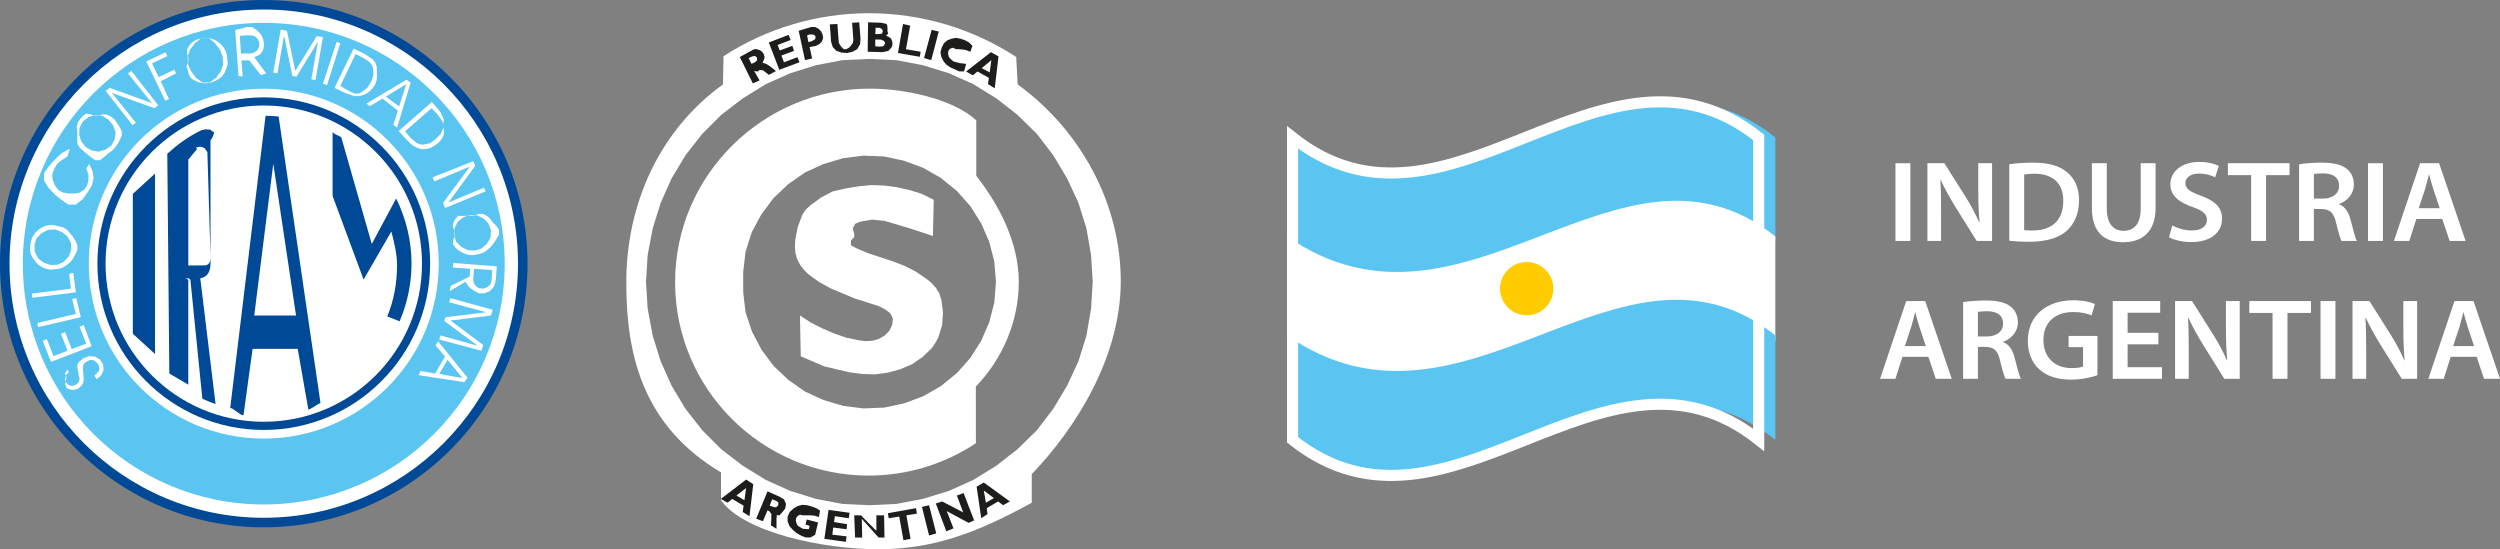
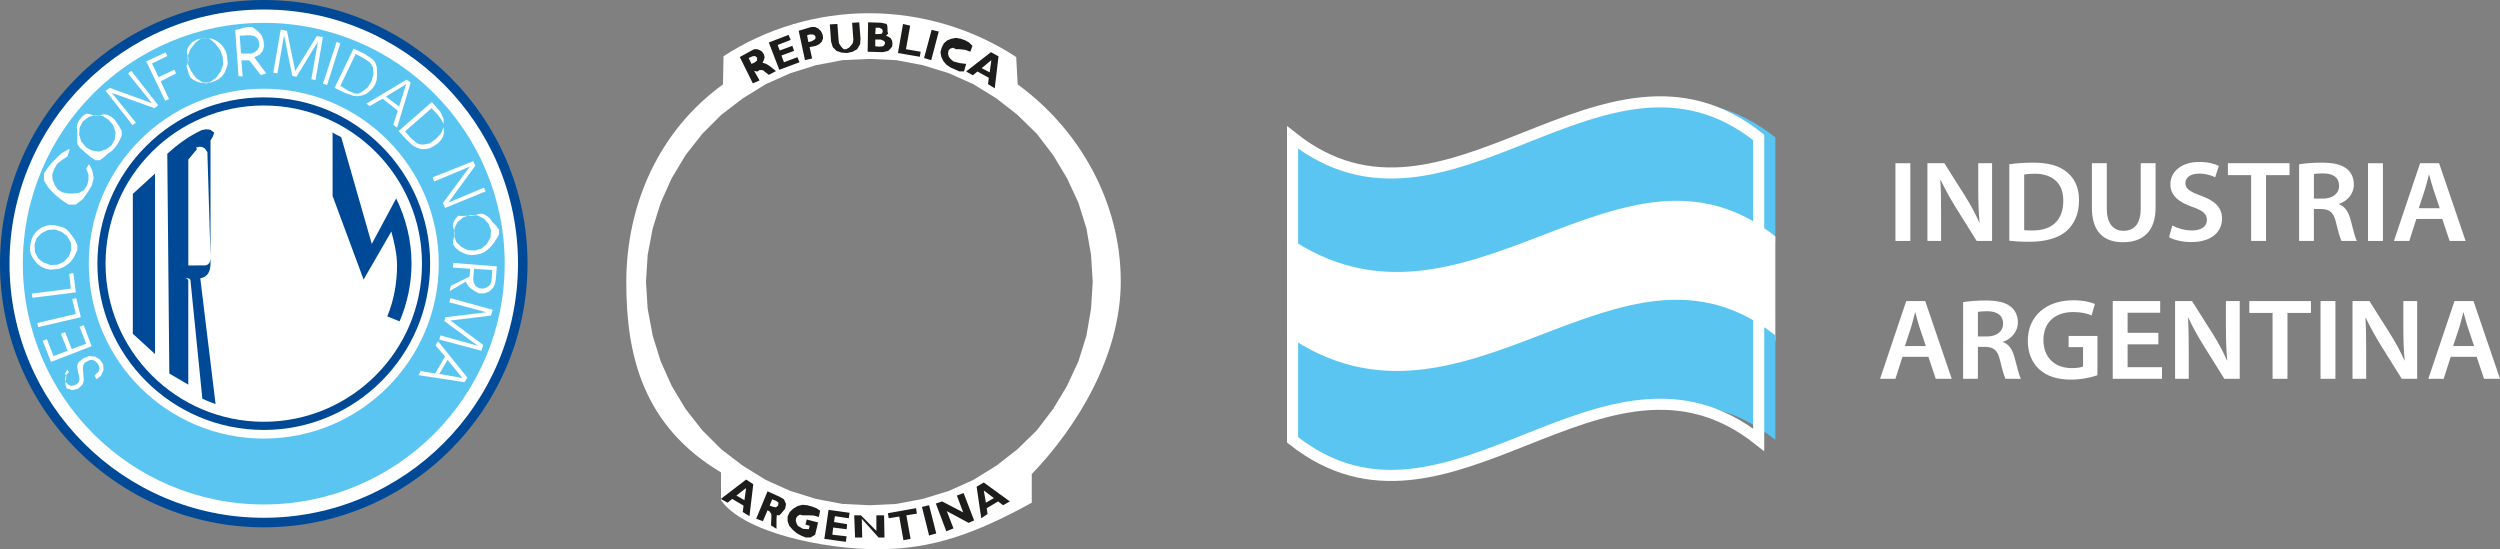
<svg xmlns="http://www.w3.org/2000/svg" version="1.1" x="0px" y="0px" width="225.265px" height="49.489px" viewBox="0 0 225.265 49.489" style="enable-background:new 0 0 225.265 49.489;" xml:space="preserve">
  <rect x="0" y="0" width="225.265" height="49.489" fill="#808080" stroke="none" />
  <style type="text/css">
	.st0{fill-rule:evenodd;clip-rule:evenodd;fill:#FFFFFF;}
	.st1{fill:#FFFFFF;}
	.st2{fill:#1D1D1B;}
	.st3{fill-rule:evenodd;clip-rule:evenodd;fill:#5BC5F2;}
	.st4{fill:none;}
	.st5{fill:none;stroke:#FFFFFF;stroke-width:0;stroke-miterlimit:10;}
	.st6{fill:#004996;}
	.st7{fill-rule:evenodd;clip-rule:evenodd;fill:#004996;}
	.st8{fill:#5BC5F2;}
	.st9{fill:none;stroke:#FFFFFF;}
	.st10{fill:#FFCC00;}
</style>
  <defs>
</defs>
  <g>
    <g>
      <g>
        <path class="st0" d="M92.968,45.297v-2.579c4-4.156,8.019-10.58,8.019-17.37c0-7.019-3.613-13.613-9.288-17.742L91.566,5.14     c-3.921-2.574-8.572-3.948-13.262-3.948c-4.643,0-9.217,1.345-13.111,3.874l-0.048,2.54c-5.732,4.136-8.713,10.777-8.713,17.849     c0,6.631,1.535,12.934,8.535,17.112v2.503c2,2.876,9.128,4.419,14.154,4.419C84.035,49.489,87.968,48.051,92.968,45.297z      M78.335,5.308L75.908,5.42l-2.387,0.454l-2.313,0.723L69.01,7.58l-2.086,1.287l-1.932,1.479l-1.707,1.707l-1.516,1.932     l-1.25,2.085l-0.985,2.198l-0.721,2.312l-0.454,2.388l-0.153,2.426l0.153,2.426l0.454,2.426l0.721,2.314l0.985,2.198l1.25,2.084     l1.516,1.934l1.707,1.705l1.932,1.478l2.086,1.288l2.198,0.987l2.313,0.719l2.387,0.454l2.427,0.116l2.424-0.116l2.389-0.454     l2.35-0.719l2.198-0.987l2.084-1.288l1.897-1.478l1.743-1.705l1.478-1.934l1.251-2.084l1.022-2.198l0.722-2.314l0.416-2.426     l0.152-2.426L98.31,22.97l-0.416-2.388l-0.722-2.312l-1.022-2.198L94.9,13.986l-1.478-1.932l-1.743-1.707l-1.897-1.479     L87.696,7.58l-2.198-0.983l-2.35-0.723L80.759,5.42L78.335,5.308z" />
-         <polygon class="st1" points="72.155,32.105 74.279,33.017 76.514,33.544 77.691,33.695 78.827,33.734 79.964,33.584      81.101,33.279 82.164,32.824 83.11,32.181 83.945,31.385 84.285,30.892 84.551,30.401 84.891,29.299 84.968,28.125      84.818,26.988 84.627,26.419 84.323,25.927 83.945,25.511 83.491,25.132 82.541,24.486 81.519,23.956 80.421,23.54 78.22,22.818      77.158,22.364 76.666,22.099 76.685,21.643 76.968,21.377 76.968,21.076 76.835,20.582 77.055,20.164 77.487,19.977      78.573,19.787 79.686,19.898 81.872,20.543 84.063,21.263 84.137,18.004 83.074,17.473 81.974,17.13 80.797,16.867      79.662,16.717 78.485,16.678 77.349,16.791 76.173,16.983 75.037,17.245 74.013,17.779 73.067,18.46 72.61,18.876 72.305,19.331      71.89,20.432 71.664,21.567 71.626,22.175 71.664,22.745 71.813,23.311 72.081,23.84 72.422,24.295 72.838,24.713 73.784,25.396      74.808,25.965 76.97,26.875 79.208,27.594 79.735,27.86 80.192,28.203 80.344,28.466 80.458,28.731 80.381,29.299 80.116,29.831      79.699,30.247 79.167,30.551 78.601,30.702 78.031,30.742 77.424,30.664 76.288,30.436 75.188,30.059 74.127,29.603      73.067,29.072 72.081,28.43    " />
-         <path class="st0" d="M89.743,25.396l-0.149-1.821l-0.456-1.779l-0.722-1.669l-0.984-1.554l-1.212-1.365l-1.442-1.176     l-1.591-0.909l-1.743-0.645l-1.781-0.38l-1.858-0.074l-1.819,0.226l-1.782,0.531l-1.668,0.757l-1.516,1.061l-1.325,1.251     l-1.102,1.479l-0.872,1.629l-0.546,1.745l-0.207,1.781v1.858l0.207,1.781l0.576,1.743l0.857,1.631l1.095,1.478l1.321,1.249     l1.514,1.061l1.667,0.76l1.782,0.529l1.819,0.228l1.858-0.075l1.781-0.378l1.743-0.646l1.591-0.912l1.442-1.173l1.212-1.365     l0.984-1.555l0.722-1.667l0.456-1.781L89.743,25.396z M87.968,10.842v4.999c2,2.549,3.83,5.961,3.83,9.546     c0,3.523-1.424,6.908-3.871,9.444l0.006,5.107c-2.86,1.9-6.231,2.915-9.662,2.915c-9.622,0-17.44-7.809-17.44-17.434     c0-9.623,7.923-17.432,17.546-17.432C81.754,7.988,85.968,8.995,87.968,10.842z" />
        <path class="st2" d="M88.416,46.697L88,43.855l0.645-0.378l2.35,1.705l-0.608,0.343l-0.453-0.343l-1.026,0.609l0.076,0.529     L88.416,46.697z M88.835,45.297l0.72-0.418l-0.909-0.681L88.835,45.297z M76.288,48.329l-0.076,0.492l-1.933-0.265l0.379-2.616     l1.895,0.266l-0.076,0.491l-1.251-0.187l-0.075,0.528l1.175,0.192l-0.038,0.456l-1.214-0.152L75,48.177L76.288,48.329z      M77.047,48.434l-0.077-2h0.606l1.391,1.401v-1.401h0.694l0.037,2h-0.532l-1.514-1.686l0.038,1.686H77.047z M80.078,46.697     l-0.075-0.453l2.538-0.454l0.076,0.492l-0.946,0.152l0.377,2.122l-0.643,0.112l-0.379-2.122L80.078,46.697z M83.073,45.675     l0.643-0.15l0.646,2.54l-0.646,0.187L83.073,45.675z M85.271,47.875l-0.948-2.504l0.569-0.189l1.896,0.986l-0.568-1.516     l0.605-0.226l0.948,2.463l-0.492,0.226l-1.971-1.06l0.605,1.555L85.271,47.875z M66.356,44.652l0.722,0.418l0.152-1.099     L66.356,44.652z M64.954,44.955l2.276-1.744l0.644,0.418l-0.342,2.882l-0.608-0.379L67,45.562l-1.022-0.607l-0.418,0.342     L64.954,44.955z M69.351,46.092l-0.19-0.114l-0.417,0.985l-0.606-0.225l1.023-2.465l1.1,0.492l0.378,0.227l0.189,0.417     l-0.076,0.418l-0.15,0.188l-0.189,0.229l-0.191,0.189H70.11L70,46.396l-0.033,0.342v0.909l-0.497-0.306l0.034-0.68l-0.001-0.342     L69.351,46.092z M69.694,45.675l0.225,0.038l0.19-0.151l0.037-0.265l-0.188-0.154l-0.381-0.151l-0.226,0.57L69.694,45.675z      M73.784,46.586l-0.451-0.133l-0.494-0.02h-0.533l-0.225-0.057l-0.19,0.105l-0.151,0.185l-0.037,0.243l0.074,0.253l0.115,0.224     l0.456,0.263l0.529,0.037l0.077-0.305l-0.379-0.114l0.115-0.456l1.023,0.267l-0.265,1.111l-0.417,0.243H72.61l-0.417-0.166     l-0.418-0.233l-0.337-0.289l-0.312-0.352l-0.159-0.429v-0.418l0.196-0.416l0.327-0.304l0.389-0.228l0.42-0.111l0.422,0.037     l0.418,0.112l0.417,0.154l0.342,0.225L73.784,46.586z" />
        <path class="st2" d="M87.053,6.443L89.29,4.7l0.682,0.377l-0.341,2.882L89.024,7.58l0.076-0.568l-1.023-0.57l-0.418,0.342     L87.053,6.443z M88.456,6.14l0.72,0.379l0.15-1.099L88.456,6.14z M71.056,3.144l0.19,0.455l-1.176,0.455l0.19,0.494l1.137-0.418     l0.15,0.455l-1.135,0.417l0.227,0.606l1.214-0.454l0.189,0.454l-1.821,0.682l-0.947-2.462L71.056,3.144z M82.882,5.117     l-1.971-0.342l0.456-2.615l0.645,0.151l-0.38,2.124l1.327,0.227L82.882,5.117z M83.945,2.689l0.643,0.153l-0.68,2.578     l-0.645-0.19L83.945,2.689z M68.138,6.434l-0.19-0.053l0.494,0.865l-0.608,0.265L66.66,5.138l1.023-0.56l0.266-0.144h0.266     l0.265,0.096l0.189,0.123l0.153,0.23l0.075,0.269l-0.075,0.267l-0.113,0.228l0.341,0.114l0.302,0.189l0.569,0.453l-0.645,0.343     l-0.53-0.416l-0.302-0.026L68.29,6.434H68.138z M67.797,5.078L67.456,5.23l0.265,0.531l0.304-0.153l0.189-0.151V5.192     l-0.189-0.15L67.797,5.078z M73.102,2.434h0.343l0.302,0.147l0.228,0.226l0.151,0.32l0.037,0.313l-0.111,0.309l-0.229,0.229     L73.521,4.13l-0.569,0.114l0.227,1.023L72.535,5.42l-0.568-2.649L73.102,2.434z M73.141,3.714l0.265-0.151l0.076-0.115V3.297     l-0.076-0.115l-0.15-0.076h-0.304l-0.228,0.076l0.114,0.609L73.141,3.714z M74.885,3.753l-0.113-1.555l0.681-0.038l0.115,1.516     l0.035,0.229l0.191,0.301l0.227,0.227h0.227l0.265-0.148l0.19-0.211l0.152-0.217l0.037-0.28l-0.113-1.522l0.643-0.043     l0.115,1.477L77.5,3.981l-0.265,0.455l-0.416,0.227l-0.493,0.113l-0.493-0.036l-0.454-0.153l-0.342-0.341L74.885,3.753z      M79.396,2.048l0.492,0.112l0.06,0.151l0.02,0.228v0.265l0.056,0.227l-0.161,0.151l-0.007,0.039l0.055,0.037l0.121,0.038     l0.232,0.151l0.116,0.227L80.42,3.94l-0.04,0.266l-0.153,0.191L80.04,4.586L79.548,4.7l-1.366-0.038l0.038-2.653L79.396,2.048z      M79.208,3.07l0.264-0.038l0.076-0.227l-0.076-0.188L79.243,2.5h-0.34l-0.036,0.57H79.208z M79.243,4.205l0.305-0.034     l0.114-0.078l0.074-0.153V3.791l-0.112-0.116l-0.264-0.113h-0.493v0.608L79.243,4.205z M86.864,6.434h-0.419L86.03,6.249     L85.65,6.08l-0.379-0.255l-0.265-0.316l-0.188-0.385l-0.076-0.42l0.112-0.419l0.191-0.378l0.303-0.268l0.379-0.15l0.417-0.077     l0.417,0.076l0.417,0.15l0.342,0.191l0.302,0.302l-0.189,0.531l-0.455-0.171l-0.531-0.057h-0.302l-0.268-0.133l-0.265,0.086     l-0.15,0.175l-0.038,0.276l0.076,0.292l0.19,0.219l0.227,0.19l0.57,0.148l0.569,0.07L86.864,6.434z" />
      </g>
      <g>
        <circle class="st1" cx="23.71" cy="23.689" r="23.51" />
        <path class="st1" d="M23.711,23.691" />
      </g>
      <path class="st3" d="M39.535,23.756c0-8.701-7.063-15.763-15.768-15.763c-8.705,0-15.769,7.062-15.769,15.763    c0,8.7,7.064,15.762,15.769,15.762C32.472,39.518,39.535,32.456,39.535,23.756z M45.476,23.756    c0-11.977-9.726-21.698-21.709-21.698c-11.984,0-21.71,9.721-21.71,21.698c0,11.979,9.726,21.7,21.71,21.7    C35.75,45.456,45.476,35.735,45.476,23.756z" />
      <path class="st4" d="M13.213,15.616c-0.442,0.574-0.836,1.179-1.18,1.818" />
      <line class="st5" x1="5.976" y1="33.281" x2="6.051" y2="33.244" />
      <polygon class="st6" points="11.968,30.073 11.968,17.469 13.968,15.642 13.968,31.901   " />
      <path class="st7" d="M18.51,23.911c0.363-0.057,0.458-0.371,0.458-0.74v-0.048l-0.282-9.42l-0.238-0.338l-0.212-0.109l-0.219-0.04    l-0.351,0.075l0.08,0.151l-0.778,0.933v9.547L18.51,23.911z M18.968,12.658v11.075c0,0.692-0.237,1.225-0.921,1.343l1.377,11.334    c-0.423-0.143-0.782-0.297-1.19-0.48l-1.076-10.703l-0.089-0.112l-0.139-0.039l-0.292-0.037l0.145,0.037l0.184,0.151v9.434    l-1.71-1.005l-0.183-19.804c0.962-0.867,1.925-1.574,3.095-2.127l0.356-0.074l0.42,0.035l0.36,0.262l-0.134,0.373L18.968,12.658z" />
-       <path class="st7" d="M22.908,28.434h3.768l-2.051-13.685L22.908,28.434z M25.106,10.497c-0.391-0.04-0.784-0.06-1.177-0.066    L20.745,36.75c0.396,0.092,0.793,0.625,1.194,0.678l0.821-5.994h4.065l0.961,5.477c0.378-0.119,0.727-0.451,1.091-0.604    L25.106,10.497z" />
      <path class="st6" d="M29.968,11.874v23.794c0-0.206,0-0.422,0-0.672V17.654l2.794,7.534l2.501-4.328    c0.261,0.994,0.512,2.019,0.512,3.045c0,1.575-0.275,3.146-0.879,4.604l1.112,0.444c0.698-1.641,1.072-3.415,1.072-5.199    c0-2.038-0.485-4.046-1.384-5.874l-2.197,4.102l-2.754-9.623C30.461,12.19,29.968,12.021,29.968,11.874z" />
      <path class="st7" d="M38.024,23.756c0-7.866-6.387-14.25-14.257-14.25S9.511,15.89,9.511,23.756    c0,7.865,6.386,14.248,14.256,14.248S38.024,31.621,38.024,23.756z M38.758,23.756c0-8.271-6.717-14.984-14.991-14.984    c-8.277,0-14.991,6.713-14.991,14.984c0,8.271,6.714,14.985,14.991,14.985C32.041,38.741,38.758,32.027,38.758,23.756z" />
      <path class="st7" d="M46.675,23.756c0-12.641-10.261-22.899-22.908-22.899c-12.646,0-22.909,10.258-22.909,22.899    s10.263,22.899,22.909,22.899C36.415,46.655,46.675,36.396,46.675,23.756z M47.533,23.756C47.533,10.644,36.885,0,23.767,0    C10.646,0,0,10.644,0,23.756c0,13.111,10.646,23.758,23.767,23.758C36.885,47.514,47.533,36.867,47.533,23.756z" />
      <path class="st0" d="M37.716,33.804l0.185-0.375l1.306,0.226l0.896-1.529l-0.86-1.008l0.226-0.373l2.647,3.281l-0.261,0.41    L37.716,33.804z M40.327,32.424l-0.748,1.266l2.091,0.374L40.327,32.424z M44.317,24.966l0.037-0.636l-1.641-0.11l-0.073,0.895    l0.035,0.335l0.187,0.335l0.297,0.187l0.374,0.036l0.335-0.11l0.298-0.225l0.114-0.335L44.317,24.966z M42.304,24.928l0.074-0.707    l-1.566-0.113l0.036-0.41l3.918,0.299l-0.076,1.042l-0.074,0.484l-0.187,0.411l-0.335,0.326l-0.45,0.174H43.16l-0.409-0.213    l-0.484-0.35l-0.3-0.458v-0.038l-1.455,0.858l0.113-0.484L42.304,24.928z M42.378,19.371l-0.598,0.185l-0.521,0.411l-0.299,0.562    l-0.037,0.669l0.185,0.594l0.448,0.449l0.598,0.3l0.635,0.036l0.595-0.184l0.485-0.412l0.336-0.597l0.037-0.634l-0.224-0.596    l-0.41-0.448l-0.597-0.297L42.378,19.371z M42.34,19.434h0.373l0.412-0.163l0.371-0.005l0.335,0.165l0.298,0.231l0.225,0.321    l0.363,0.367l0.251,0.363v0.41l-0.214,0.374l-0.237,0.373l-0.268,0.336l-0.32,0.298l-0.309,0.223l-0.378,0.152l-0.412,0.075    l-0.375,0.036l-0.412-0.076l-0.372-0.148l-0.338-0.187l-0.297-0.262l-0.223-0.335l0.022-0.373l0.134-0.373v-0.41l-0.172-0.411    l0.047-0.335l0.17-0.335l0.273-0.3l0.284,0.014L42.34,19.434z M37.007,12.432l0.486,0.411l0.299,0.149l0.297,0.038l0.634-0.111    l0.521-0.375l0.475-0.484l0.249-0.597v-0.297l-0.175-0.336l-0.368-0.522l-0.537-0.559l-2.394,2.088L37.007,12.432z M39.656,10.047    l0.323,0.673l-0.012,0.409v0.409l0.049,0.375l-0.087,0.371l-0.194,0.336l-0.283,0.3l-0.329,0.223l-0.369,0.202l-0.406,0.09h-0.41    l-0.373-0.128l-0.373-0.192l-0.598-0.565l-0.671-0.747L38.91,9.19L39.656,10.047z M33.017,9.338l3.617-2.162l0.373,0.262    l-1.231,4.066l-0.335-0.262l0.409-1.268L34.47,8.89l-1.155,0.673L33.017,9.338z M34.768,8.705l1.196,0.893l0.633-2.013    L34.768,8.705z M32.867,4.862l0.672,0.448l0.259,0.299l0.141,0.372l0.029,0.41v0.413l-0.029,0.408l-0.125,0.373l-0.212,0.335    l-0.292,0.299l-0.295,0.226l-0.373,0.148l-0.409,0.077L31.823,8.63l-0.746-0.262l-0.934-0.449l1.718-3.542L32.867,4.862z     M32.681,5.197l-0.635-0.335l-1.38,2.873l0.709,0.441l0.596,0.258h0.335l0.298-0.146l0.524-0.407l0.334-0.539l0.187-0.604    l-0.037-0.639l-0.15-0.301l-0.186-0.225L32.681,5.197z M21.864,6.883l-0.372-0.02l-0.299-4.152l1.044-0.277h0.484l0.447,0.318    l0.375,0.386l0.186,0.452l0.075,0.506l-0.113,0.459l-0.297,0.38l-0.486,0.224l1.084,1.457l-0.486,0.154l-1.045-1.336h-0.708    L21.864,6.883z M22.237,4.825h-0.521l-0.113-1.602l0.634-0.039h0.335l0.373,0.074l0.262,0.227l0.149,0.335V4.19l-0.149,0.299    l-0.262,0.224l-0.335,0.112H22.237z M16.941,5.795l0.261,0.596l0.447,0.615l0.596,0.428h0.635l0.597-0.428l0.41-0.568l0.225-0.639    l-0.038-0.653l-0.222-0.61l-0.485-0.646l-0.561-0.457h-0.673l-0.559,0.452l-0.447,0.583l-0.224,0.645L16.941,5.795z M16.805,5.943    l0.162-0.372v-0.41l-0.125-0.373l0.03-0.373l0.204-0.337l0.23-0.259l0.358-0.225l0.366-0.11l0.368-0.076l0.41,0.035l0.373,0.074    l0.37,0.187l0.301,0.224l0.26,0.298l0.224,0.375l0.111,0.373l0.076,0.782L20.409,6.13l-0.148,0.375l-0.225,0.335L19.737,7.1    l-0.334,0.187l-0.409,0.15l-0.376,0.074l-0.41-0.036l-0.372-0.077l-0.373-0.185l-0.299-0.221l-0.143-0.299L16.805,5.943z     M7.505,13.591l-0.299-0.262l-0.223-0.336L6.956,12.62l0.012-0.373v-0.409l-0.05-0.41l0.09-0.374l0.192-0.3l0.247-0.297    l0.327-0.223l0.37,0.062l0.368,0.137h0.411l0.373-0.137l0.374,0.044l0.335,0.17l0.297,0.236l0.225,0.321l0.24,0.367l0.201,0.365    v0.411l-0.164,0.373l-0.194,0.374l-0.246,0.334l-0.273,0.3L9.75,13.813l-0.377,0.346l-0.377,0.275H8.588l-0.412-0.275    L7.505,13.591z M7.729,13.256l0.523,0.296l0.634,0.112l0.634-0.186l0.523-0.372l0.298-0.561l0.075-0.633l-0.225-0.635L9.78,10.792    l-0.521-0.335l-0.636-0.074L7.99,10.532l-0.521,0.409l-0.3,0.562l-0.038,0.632l0.188,0.597L7.729,13.256z M8.028,14.783    l0.298,0.595l0.112,0.636l-0.149,0.671l-0.335,0.559l-0.485,0.688l-0.636,0.501H6.162l-0.633-0.427L4.97,17.552l-0.596-0.619    l-0.406-0.657v-0.671l0.445-0.636l0.465-0.522l0.643-0.619L6.2,13.434h0.076L6.088,14.09l-0.484,0.31l-0.449,0.358L4.894,15.2    l-0.186,0.501l0.036,0.493l0.188,0.487l0.298,0.413l0.41,0.244l0.485,0.095h0.521l0.485-0.057l0.451-0.27l0.267-0.399l0.119-0.47    v-0.522l-0.195-0.522L8.028,14.783z M4.557,23.882l0.637-0.035l0.559-0.262L6.2,23.1l0.224-0.596l-0.037-0.635l-0.335-0.594    L5.567,20.9L4.97,20.678l-0.636,0.034l-0.595,0.3L3.292,21.46l-0.187,0.594l0.037,0.637l0.297,0.596l0.485,0.372L4.557,23.882z     M4.557,24.295L4.149,24.22l-0.373-0.151L3.44,23.847l-0.261-0.297l-0.224-0.3l-0.186-0.371l-0.075-0.413l0.036-0.372l0.076-0.41    l0.148-0.373l0.224-0.336l0.261-0.262l0.336-0.222l0.373-0.149l0.408-0.075l0.376,0.036l0.783,0.187l0.335,0.222l0.261,0.3    l0.261,0.333l0.236,0.375l0.159,0.374v0.41l-0.159,0.375l-0.193,0.371L6.37,23.585l-0.308,0.262l-0.341,0.223L5.346,24.22    L4.557,24.295z M6.051,33.244L6.2,33.543L6.012,33.73l-0.111,0.223l-0.037,0.261l0.112,0.262l0.185,0.185l0.225,0.111l0.26-0.036    l0.263-0.113l0.186-0.186l0.074-0.261l-0.1-0.52l-0.102-0.524v-0.26l0.137-0.262l0.424-0.336l0.493-0.185l0.525,0.038l0.448,0.261    l0.3,0.444l0.038,0.524l-0.224,0.484l-0.41,0.336l-0.183-0.336l0.371-0.371l0.074-0.224l-0.036-0.261l-0.148-0.261L8.588,32.56    l-0.225-0.126h-0.26l-0.449,0.237l-0.149,0.232l-0.036,0.261l0.073,1.047l-0.036,0.263l-0.112,0.222L7.02,35.036l-0.521,0.11    l-0.486-0.15L5.88,34.623l0.088-0.484v-0.261l-0.124-0.223l0.252-0.375L6.051,33.244z M40.587,26.866l3.805,1.046l-0.15,0.522    l-3.655,0.445l2.947,2.201l-0.15,0.523l-3.805-1.007l0.113-0.371l3.358,0.929l-3.023-2.236l0.114-0.335l3.69-0.446l-3.355-0.896    L40.587,26.866z M43.758,17.244l-0.15-0.335l-3.208,1.345l2.426-3.319l-0.186-0.411l-3.657,1.455l0.149,0.372l3.208-1.343    l-2.424,3.282l0.187,0.449L43.758,17.244z M30.33,3.781l0.336,0.112l-1.193,3.767l-0.373-0.113L30.33,3.781z M24.996,6.617    l-0.372-0.077l0.671-3.875l0.56,0.109l0.746,3.617l1.939-3.134l0.56,0.078l-0.672,3.877l-0.373-0.074l0.595-3.393l-1.938,3.168    L26.34,6.839l-0.745-3.656L24.996,6.617z M14.889,9.078l0.338-0.149L14.48,7.324l1.379-0.707l-0.148-0.335l-1.417,0.671    l-0.597-1.233l1.379-0.671l-0.149-0.335l-1.751,0.821L14.889,9.078z M11.944,11.278l0.3-0.224l-2.166-2.686l3.842,1.381    l0.335-0.261l-2.423-3.098l-0.3,0.226l2.164,2.682L9.893,7.919L9.519,8.181L11.944,11.278z M2.881,26.455l0.037,0.375l3.916-0.486    l-0.226-1.751l-0.372,0.075l0.15,1.34L2.881,26.455z M3.365,29.104l0.075,0.373l3.842-0.895l-0.41-1.716l-0.373,0.074l0.335,1.345    L3.365,29.104z M4.596,32.61L3.85,30.709l0.374-0.151l0.597,1.53l1.267-0.486L5.49,30.073l0.375-0.149l0.596,1.53l1.306-0.486    l-0.597-1.527l0.373-0.149l0.71,1.902L4.596,32.61z" />
    </g>
    <g>
      <g>
        <g>
          <g>
            <path class="st8" d="M159.968,21.796c-14-11.108-28,11.109-44,0c0-3.139,0-6.276,0-9.414c16,11.108,30-11.107,44,0       C159.968,15.52,159.968,18.657,159.968,21.796z" />
          </g>
          <g>
            <path class="st1" d="M159.968,30.715c-14-11.11-28,11.109-44,0c0-3.138,0-6.277,0-9.414c16,11.109,30-11.109,44,0       C159.968,24.438,159.968,27.577,159.968,30.715z" />
          </g>
          <g>
            <path class="st8" d="M159.968,39.633c-14-11.11-28,11.106-44,0c0-3.138,0-6.276,0-9.414c16,11.109,30-11.108,44,0       C159.968,33.357,159.968,36.495,159.968,39.633z" />
          </g>
          <path class="st9" d="M116.468,12.383v27.25c14,11.107,28-11.108,42,0v-27.25C144.468,1.275,130.468,23.491,116.468,12.383z" />
-           <circle class="st10" cx="137.565" cy="26.012" r="2.402" />
        </g>
      </g>
      <g>
        <path class="st1" d="M172.133,14.708v7.004h-1.342v-7.004H172.133z" />
        <path class="st1" d="M173.672,21.712v-7.004h1.527l1.898,3.003c0.491,0.779,0.917,1.59,1.255,2.348h0.021     c-0.087-0.935-0.12-1.839-0.12-2.909v-2.442h1.244v7.004h-1.386l-1.92-3.076c-0.469-0.769-0.96-1.631-1.32-2.421l-0.032,0.011     c0.054,0.904,0.065,1.829,0.065,2.982v2.504H173.672z" />
        <path class="st1" d="M181.049,14.802c0.589-0.094,1.342-0.146,2.139-0.146c1.375,0,2.323,0.27,3,0.811     c0.709,0.551,1.146,1.382,1.146,2.577c0,1.247-0.447,2.182-1.146,2.785c-0.73,0.634-1.898,0.956-3.327,0.956     c-0.786,0-1.375-0.042-1.812-0.094V14.802z M182.39,20.735c0.186,0.031,0.47,0.031,0.742,0.031     c1.746,0.011,2.782-0.904,2.782-2.681c0.011-1.548-0.928-2.432-2.607-2.432c-0.426,0-0.731,0.031-0.917,0.073V20.735z" />
        <path class="st1" d="M189.834,14.708v4.084c0,1.372,0.601,2.005,1.506,2.005c0.971,0,1.549-0.634,1.549-2.005v-4.084h1.342v4.001     c0,2.161-1.167,3.117-2.935,3.117c-1.702,0-2.804-0.904-2.804-3.107v-4.011H189.834z" />
        <path class="st1" d="M195.738,20.319c0.437,0.239,1.091,0.447,1.778,0.447c0.861,0,1.342-0.384,1.342-0.956     c0-0.53-0.371-0.842-1.31-1.164c-1.211-0.416-1.985-1.029-1.985-2.037c0-1.143,1.004-2.016,2.597-2.016     c0.796,0,1.386,0.167,1.768,0.354l-0.327,1.029c-0.263-0.135-0.775-0.333-1.463-0.333c-0.851,0-1.222,0.437-1.222,0.842     c0,0.54,0.426,0.79,1.407,1.153c1.277,0.457,1.898,1.07,1.898,2.078c0,1.122-0.895,2.099-2.793,2.099     c-0.774,0-1.582-0.208-1.985-0.437L195.738,20.319z" />
        <path class="st1" d="M202.842,15.778h-2.095v-1.07h5.554v1.07h-2.116v5.934h-1.343V15.778z" />
        <path class="st1" d="M207.164,14.802c0.502-0.083,1.255-0.146,2.029-0.146c1.059,0,1.778,0.167,2.27,0.561     c0.403,0.322,0.633,0.811,0.633,1.403c0,0.904-0.644,1.517-1.331,1.756v0.031c0.523,0.187,0.84,0.675,1.025,1.351     c0.229,0.873,0.426,1.684,0.578,1.954h-1.386c-0.108-0.208-0.283-0.779-0.49-1.652c-0.208-0.914-0.557-1.205-1.32-1.226h-0.677     v2.878h-1.331V14.802z M208.495,17.898h0.797c0.905,0,1.473-0.458,1.473-1.153c0-0.769-0.567-1.123-1.44-1.123     c-0.425,0-0.698,0.031-0.829,0.062V17.898z" />
        <path class="st1" d="M214.715,14.708v7.004h-1.342v-7.004H214.715z" />
        <path class="st1" d="M217.726,19.727l-0.633,1.985h-1.385l2.356-7.004h1.713l2.389,7.004h-1.439l-0.666-1.985H217.726z      M219.833,18.761l-0.579-1.725c-0.142-0.426-0.262-0.904-0.37-1.309h-0.022c-0.108,0.405-0.218,0.894-0.349,1.309l-0.567,1.725     H219.833z" />
        <path class="st1" d="M171.423,32.148l-0.633,1.985h-1.385l2.356-7.004h1.713l2.389,7.004h-1.439l-0.666-1.985H171.423z      M173.529,31.182l-0.579-1.725c-0.142-0.426-0.262-0.904-0.37-1.309h-0.022c-0.108,0.405-0.218,0.894-0.349,1.309l-0.567,1.725     H173.529z" />
        <path class="st1" d="M176.89,27.223c0.502-0.083,1.255-0.146,2.029-0.146c1.059,0,1.778,0.167,2.27,0.561     c0.403,0.322,0.633,0.811,0.633,1.403c0,0.904-0.644,1.517-1.331,1.756v0.031c0.523,0.187,0.84,0.675,1.025,1.351     c0.229,0.873,0.426,1.684,0.578,1.954h-1.386c-0.108-0.208-0.283-0.779-0.49-1.652c-0.208-0.914-0.557-1.205-1.32-1.226h-0.677     v2.878h-1.331V27.223z M178.221,30.319h0.797c0.905,0,1.473-0.458,1.473-1.153c0-0.769-0.567-1.123-1.44-1.123     c-0.425,0-0.698,0.031-0.829,0.062V30.319z" />
        <path class="st1" d="M188.991,33.811c-0.469,0.167-1.386,0.395-2.367,0.395c-1.244,0-2.183-0.301-2.881-0.935     c-0.654-0.592-1.036-1.517-1.025-2.577c0-2.213,1.658-3.637,4.092-3.637c0.905,0,1.614,0.177,1.952,0.333l-0.294,1.029     c-0.404-0.166-0.895-0.301-1.67-0.301c-1.57,0-2.673,0.883-2.673,2.515c0,1.59,1.026,2.536,2.554,2.536     c0.479,0,0.84-0.062,1.015-0.146v-1.746h-1.299v-1.008h2.597V33.811z" />
        <path class="st1" d="M194.481,31.026h-2.771v2.058h3.099v1.049h-4.44v-7.004h4.277v1.05h-2.936v1.808h2.771V31.026z" />
        <path class="st1" d="M195.988,34.133v-7.004h1.527l1.898,3.003c0.491,0.779,0.917,1.59,1.255,2.348h0.021     c-0.087-0.935-0.12-1.839-0.12-2.909v-2.442h1.244v7.004h-1.386l-1.92-3.076c-0.469-0.769-0.96-1.631-1.32-2.421l-0.032,0.011     c0.054,0.904,0.065,1.829,0.065,2.982v2.504H195.988z" />
        <path class="st1" d="M204.772,28.199h-2.095v-1.07h5.554v1.07h-2.116v5.934h-1.343V28.199z" />
        <path class="st1" d="M210.436,27.129v7.004h-1.342v-7.004H210.436z" />
        <path class="st1" d="M211.975,34.133v-7.004h1.527l1.898,3.003c0.491,0.779,0.917,1.59,1.255,2.348h0.021     c-0.087-0.935-0.12-1.839-0.12-2.909v-2.442h1.244v7.004h-1.386l-1.92-3.076c-0.469-0.769-0.96-1.631-1.32-2.421l-0.032,0.011     c0.054,0.904,0.065,1.829,0.065,2.982v2.504H211.975z" />
        <path class="st1" d="M220.825,32.148l-0.633,1.985h-1.385l2.356-7.004h1.713l2.389,7.004h-1.439l-0.666-1.985H220.825z      M222.931,31.182l-0.579-1.725c-0.142-0.426-0.262-0.904-0.37-1.309h-0.022c-0.108,0.405-0.218,0.894-0.349,1.309l-0.567,1.725     H222.931z" />
      </g>
    </g>
  </g>
</svg>